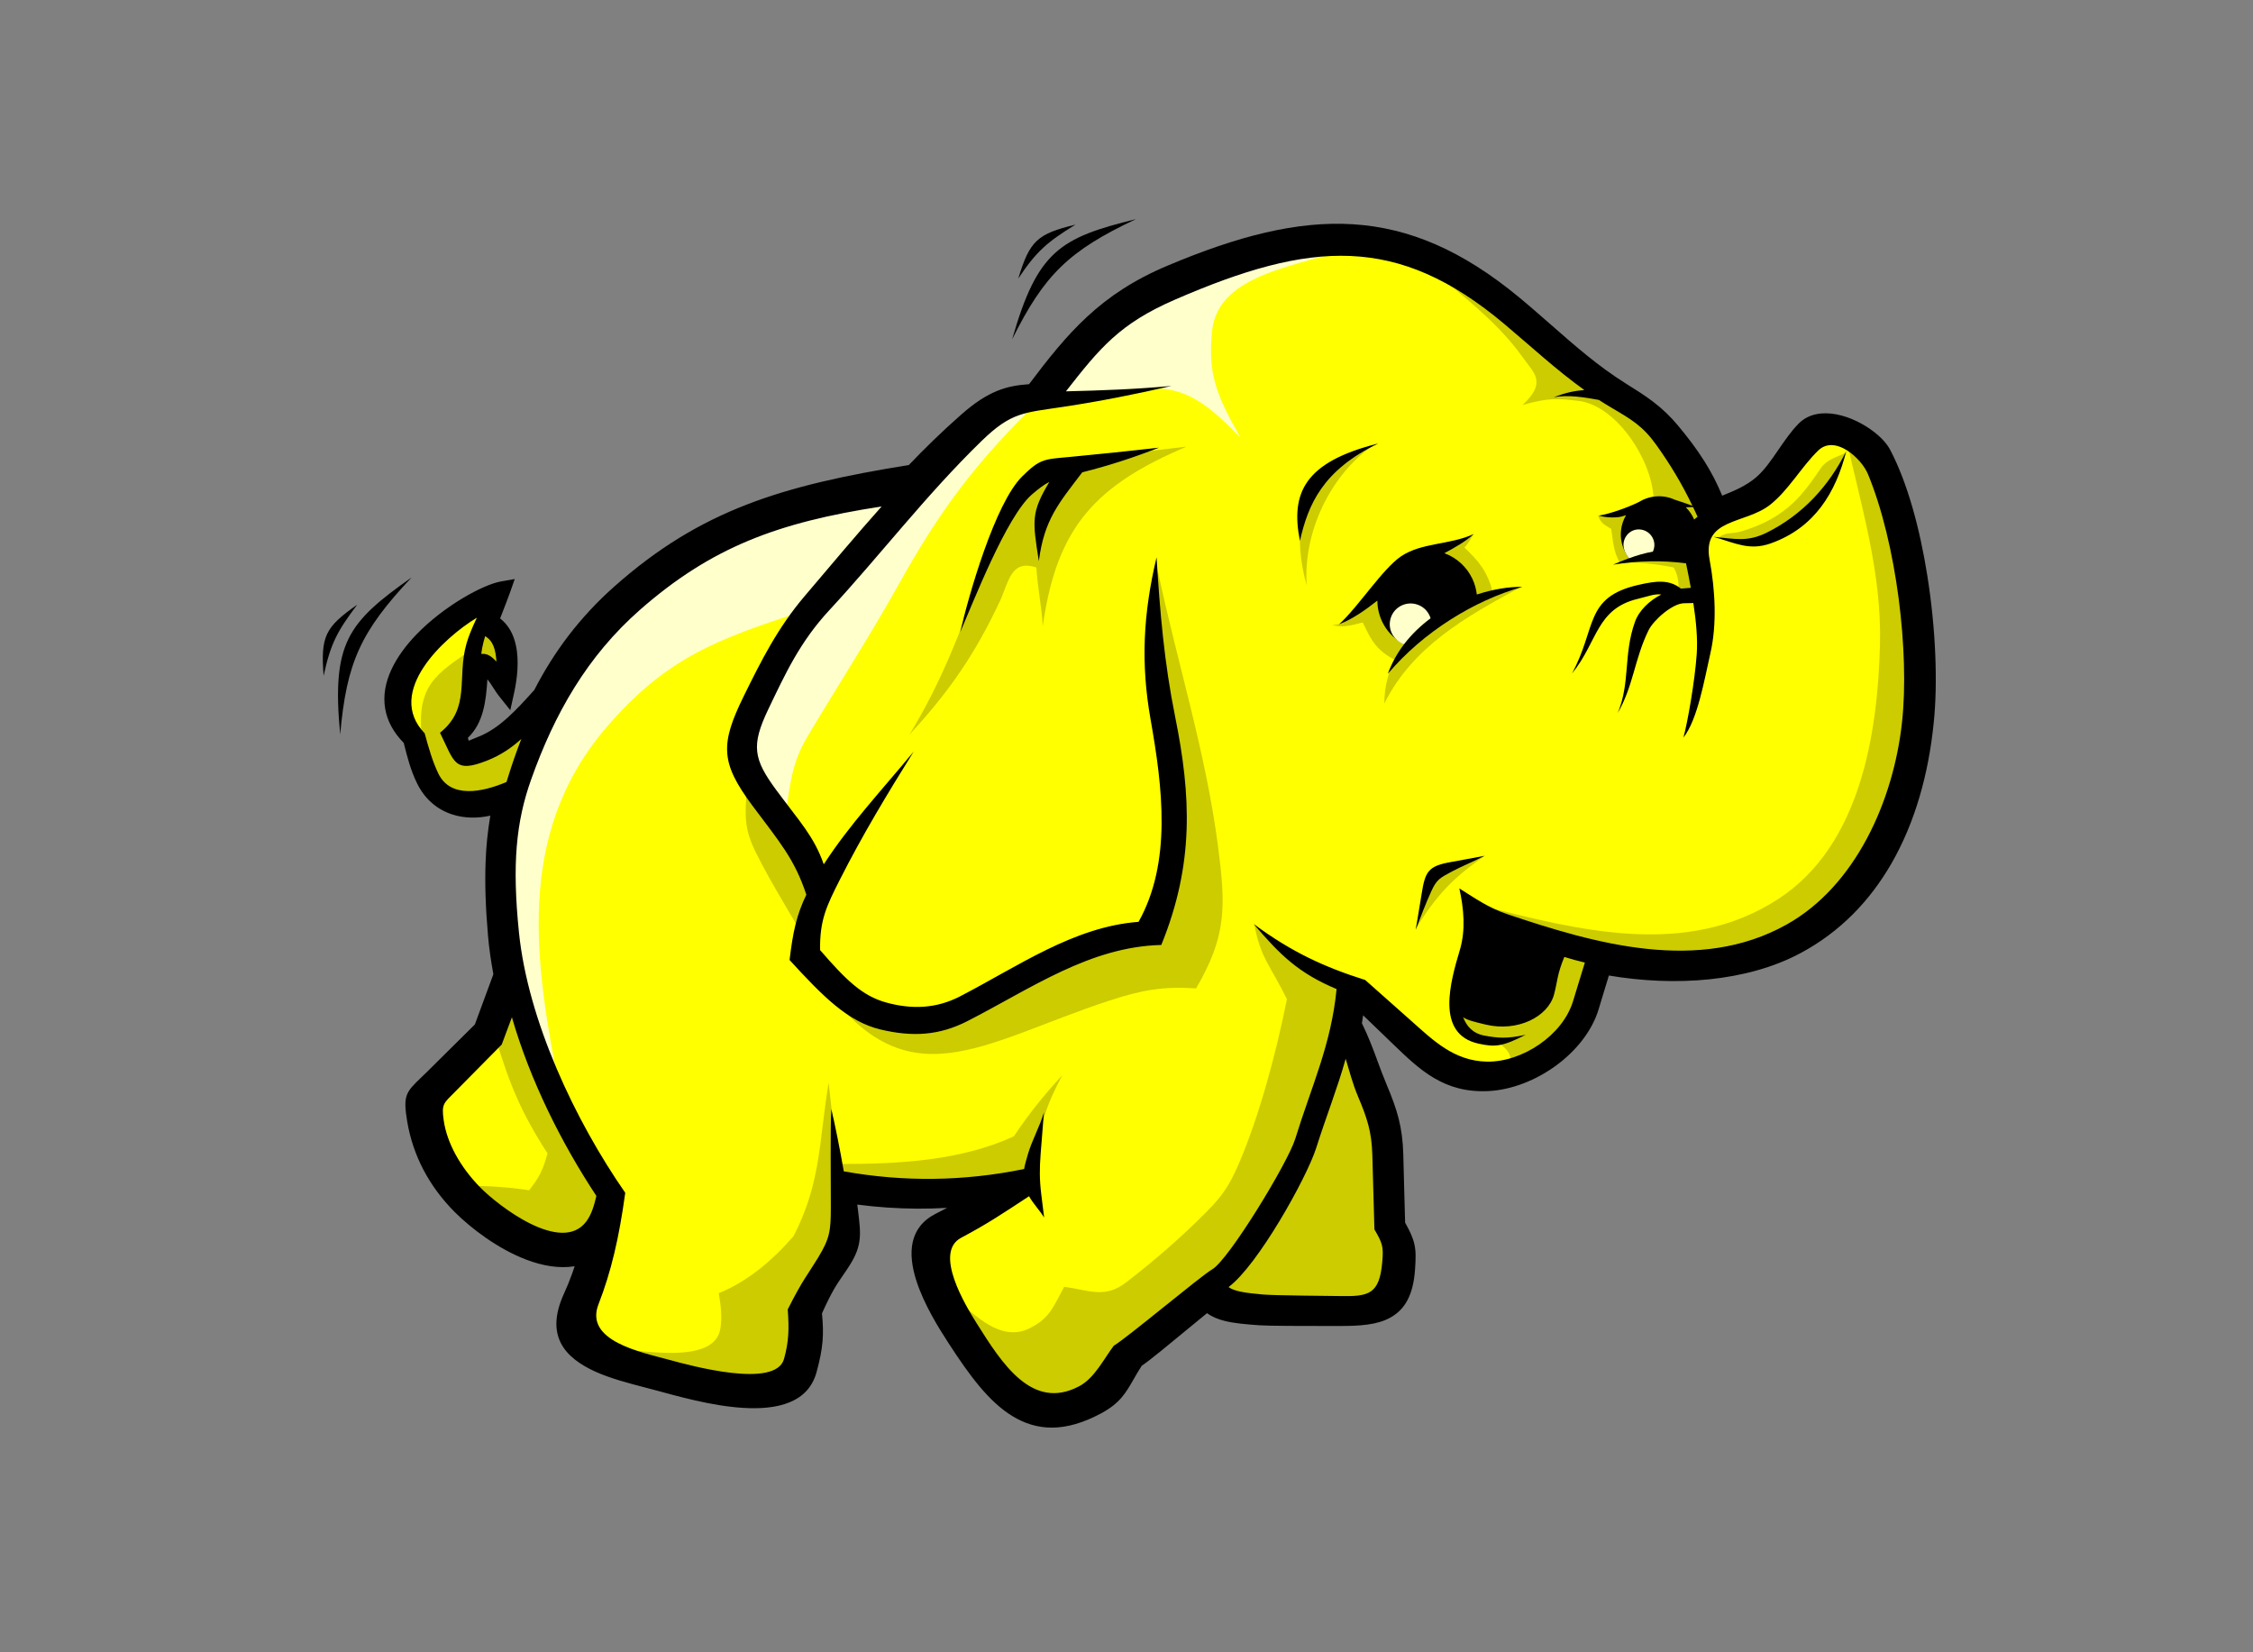
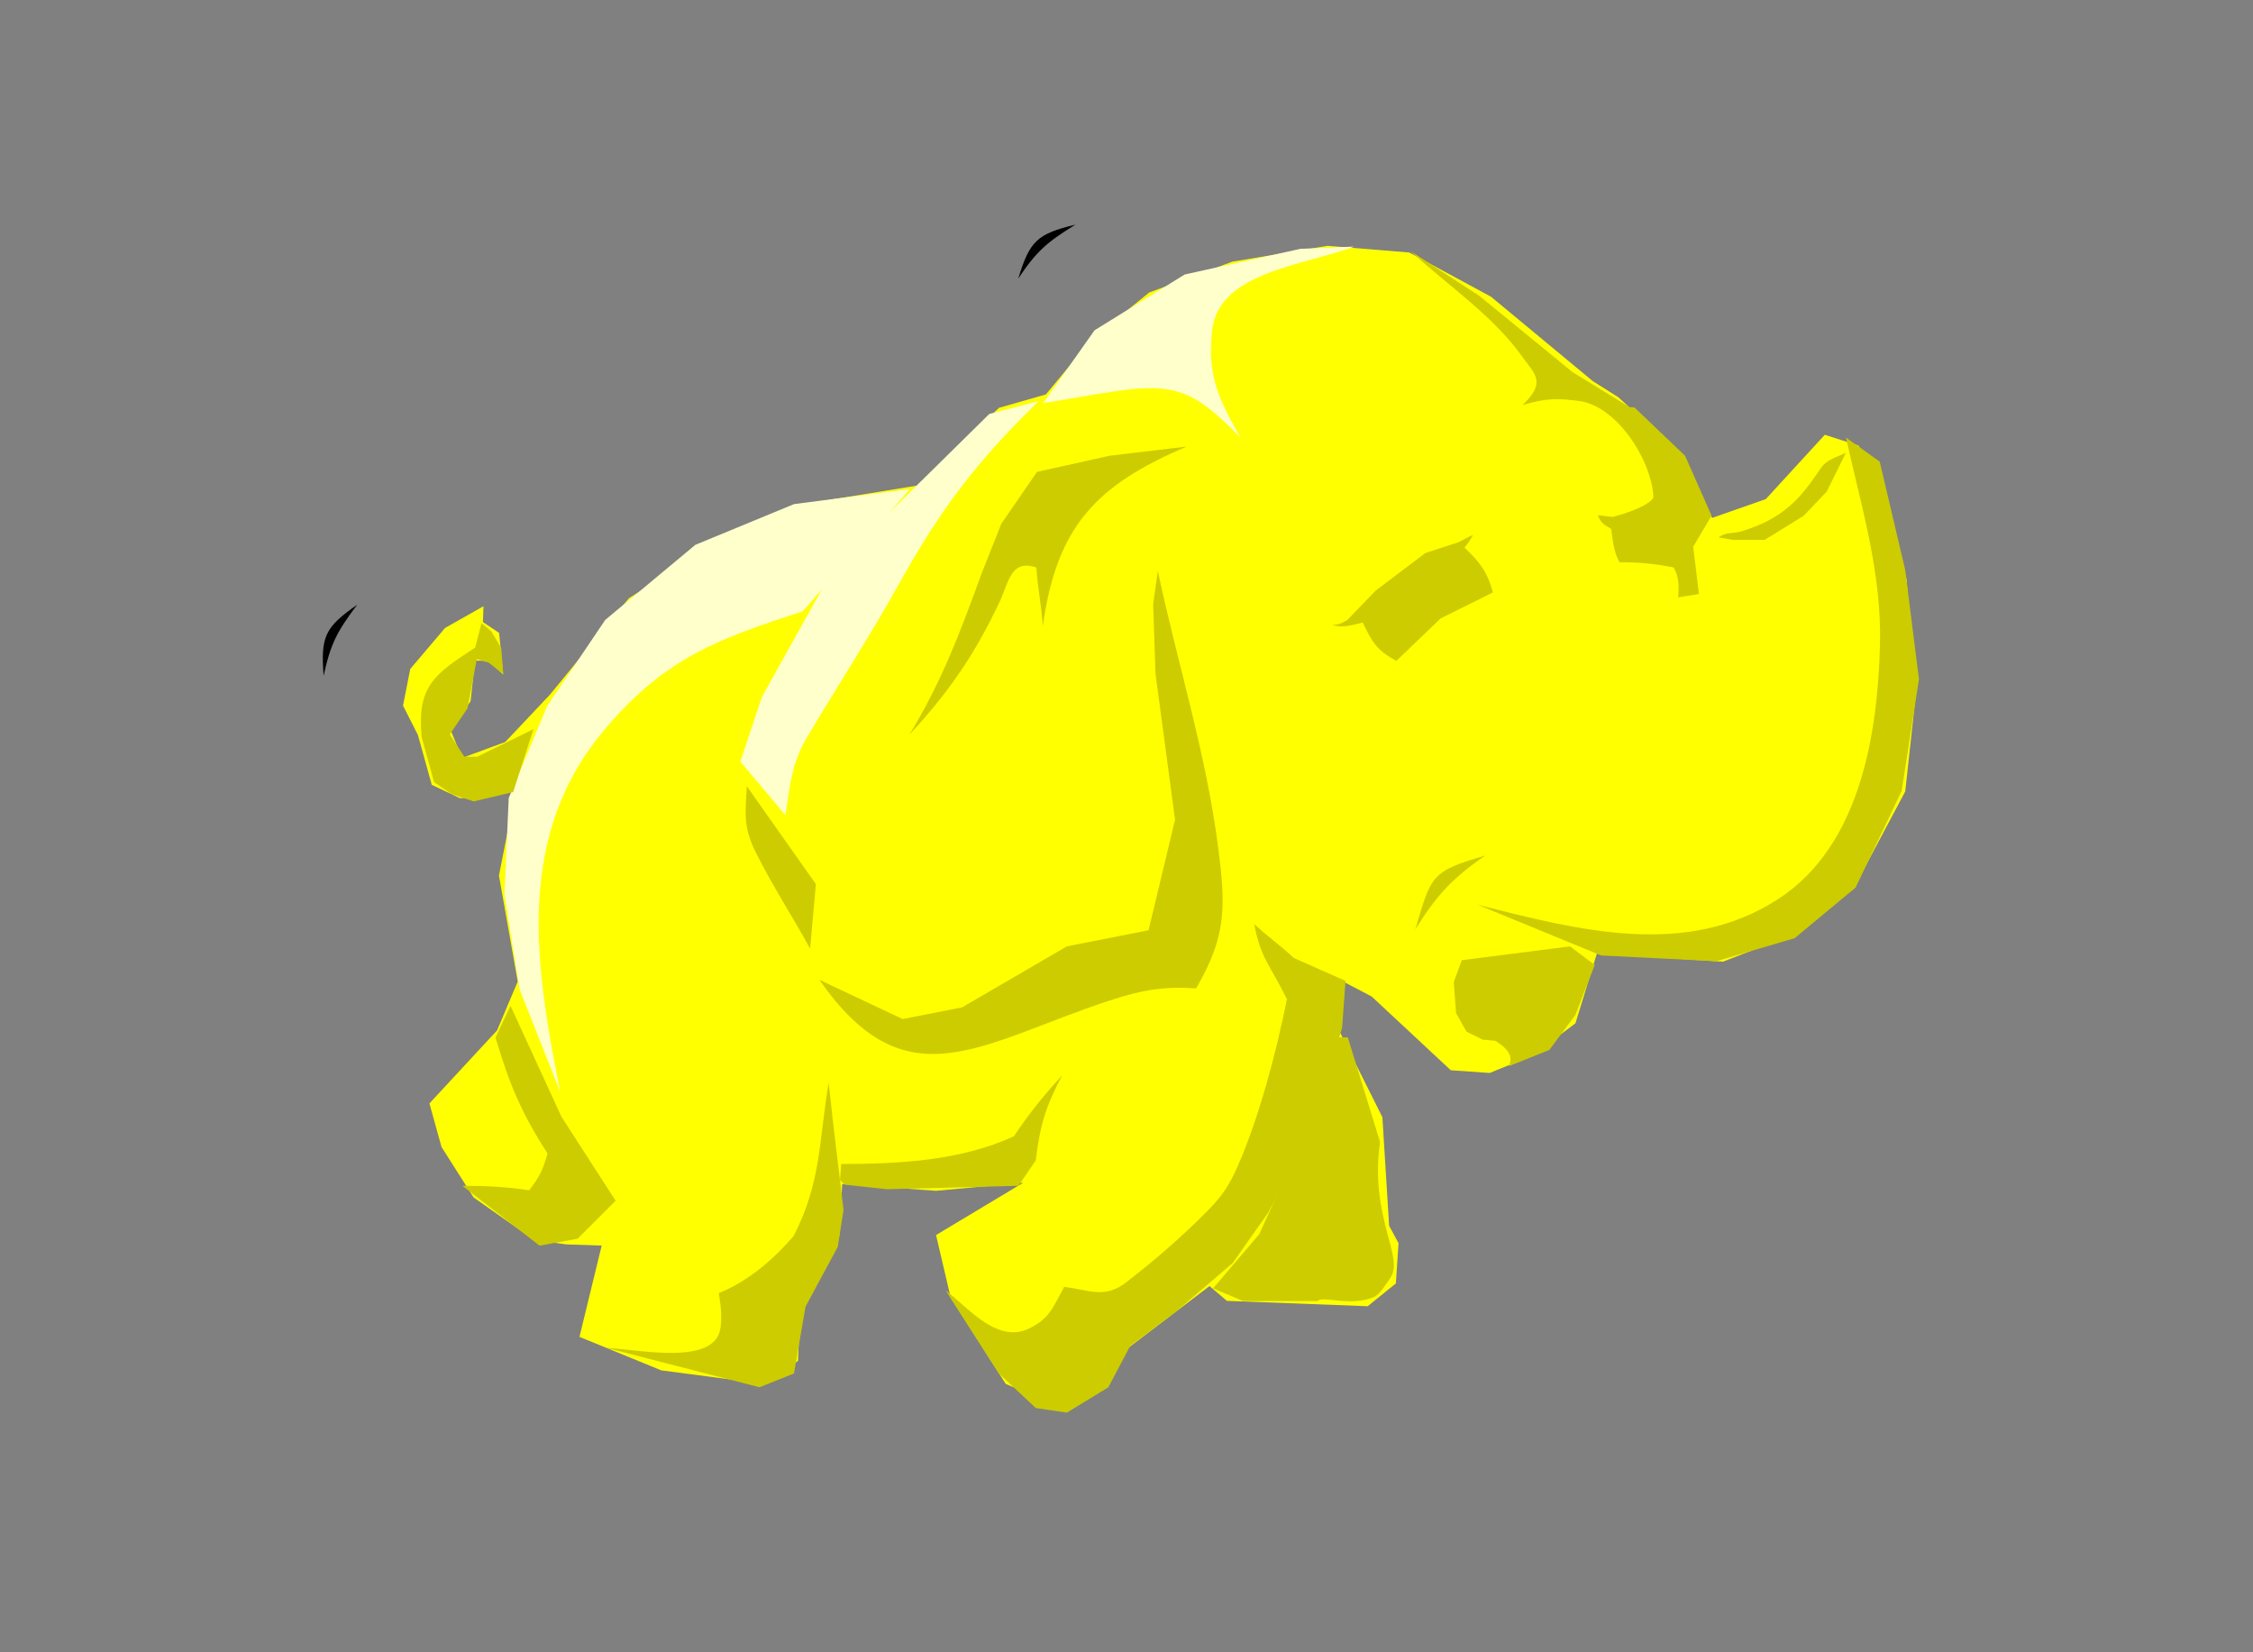
<svg xmlns="http://www.w3.org/2000/svg" version="1.1" id="katman_1" x="0px" y="0px" viewBox="0 0 3478.3 2550.3" style="enable-background:new 0 0 3478.3 2550.3;" xml:space="preserve">
  <rect x="0" y="0" width="3478.3" height="2550.3" fill="#808080" stroke="none" />
  <style type="text/css">
	.st0{fill:#FFFF00;}
	.st1{fill:#FFFFCC;}
	.st2{fill:#CCCC00;}
</style>
  <path class="st0" d="M1416.1,749.6l-165.6,26.9l-151.1,66.2l-128.3,80.7l-122.1,149l-69,73.1l-66.7,24.6l-17.6-43.1l30.8-44.5  l6.9-62.8l20.7,0.8l22.6,20.6l-6.1-64l-25-16.8l0.8-24.4l-59.3,33.5l-53.7,63.3l-11.2,56.6l23,45.3l21.4,77l43.5,20.6l45.8-2.2  l43.4-25.2l-29,146.9l29,163.5l-31.9,75.5L663,1703.4l18.6,67.2l49.5,77.9l93.3,65.7l49.5,6.8l55,1.9l-34.3,140.9l126.3,51.7  l157.3,20.7l53.8-35.2l4.1-95.2l60-99.3l4.1-78.6l144.9,10.4l134.5-12.4l-134.5,80.7l22.8,97.3l84.8,132.5l82.8,35.2l66.2-26.9  l26.9-53.8l138.7-105.5l26.9,22.8l217.3,8.3l43.5-35.2l4.1-62.1l-14.5-26.9l-10.4-167.6l-72.4-144.9l12.4-64.2l43.5,22.8  l122.1,113.8l60,4.2l66.2-26.9l66.2-49.7l33.1-107.6l194.6,12.4l118-45.5l95.2-89l68.3-128.3l16.5-151.1l-14.5-175.9l-37.2-157.3  l-37.3-49.7l-51.7-16.6l-91.1,99.3l-82.8,29l-72.4-120l-72.4-66.2l-39.3-24.8l-157.3-130.4l-126.2-68.3l-126.3-10.3L1902.4,404  l-128.3,47.6l-89,72.4l-70.4,84.9l-72.4,20.7L1416.1,749.6" />
  <path class="st1" d="M935.9,1123.2c-141.8,165.4-110.3,366-71,562.6c-21-53-42-106-62.9-159L778.8,1381c2.2-49.7,4.4-99.4,6.6-149.1  l59.6-142.4L934.4,957l139.1-115.9l152.4-62.9l178.9-23.2l-165.6,188.8C1106.2,986.9,1027.8,1016,935.9,1123.2" />
  <path class="st1" d="M1603.5,619.2c-98.6,96.2-152.4,168.8-215.2,281.4c-44.9,80.6-95.2,158.2-142.4,237.6  c-23.9,40.2-26.1,73.9-33.3,120.3l-69.6-82.8c11.1-33.1,22.1-66.3,33.1-99.4l112.6-202.1L1527.4,639  C1552.8,632.4,1578.1,625.8,1603.5,619.2 M2090.5,380.7c-79,29.6-210.1,39.4-219.2,130c-6.5,64.4,4.9,96.7,43.7,164.8  c-95.8-99.2-119.5-83.8-304.7-53l79.5-112.6l139.1-86.1l178.9-39.7L2090.5,380.7" />
  <path class="st2" d="M2308.4,1606.7c26.3,16.2,25.7,28,21.3,39.1c20.7-8.3,41.5-16.6,62.2-24.9l40.3-54.1l29.9-77.1l-38.2-28.7  l-167.1,21.3c-4.1,11.3-8.3,22.5-12.4,33.8c1.2,16,2.4,32,3.6,48c5.3,9.5,10.7,19,16,28.4c8.3,4.1,16.6,8.3,24.9,12.4  C2295.3,1605.5,2301.8,1606.1,2308.4,1606.7 M2292.8,1320.9c-83.8,24.2-83.1,30.8-107.8,113.9  C2217.6,1382.5,2241.8,1356,2292.8,1320.9 M2849.7,699.1c-14.9,6.9-29.4,10.2-38.7,23.8c-20,29.3-37.2,54-70.3,74.6  c-16.7,10.4-33.9,17.1-51.6,22.6c-14.7,4.6-23.5,0.5-36,9.5c7.4,1.3,14.8,2.6,22.2,3.9h49l60.4-37.3l35.5-37.3L2849.7,699.1   M1515.6,885c-32.9,90.2-61.7,167.5-111.6,249.1c63.9-68.9,102.7-127.5,139.4-205.4c14.2-30.3,16.9-65.8,56.6-52.6  c1.8,30.2,8.2,60.4,9.9,90.6c21.4-153.5,81.8-217.7,222.2-277.3l-119.1,14.2l-112,24.9l-55.1,80L1515.6,885 M1787.5,881.4  c30.3,142.5,73.9,279.2,92.8,424c12.3,94.1,13.6,139.2-33.7,220.4c-51.7-3.3-83.8,2.5-133.9,18.9  c-199.2,65.3-313.4,161.3-447.6-32.1l128.5,60.6c30.5-6,61.1-12,91.6-18c53.9-31.4,107.8-62.8,161.8-94.2l126.2-24.9l40.9-170.6  l-30.2-225.8c-1.2-35.5-2.4-71.1-3.6-106.6C1782.8,915.8,1785.2,898.6,1787.5,881.4 M2130.6,1763.1c-16.7,115.8,38.5,178,15.6,210  c-6.5,9-15.3,24.8-25,29.2c-35,15.5-83.1-2.9-86.6,6.2h-115.5l-46.2-19.6l71.1-83.5c23.1-50.4,46.2-100.7,69.3-151.1l44.4-152.9  h23.1L2130.6,1763.1" />
  <path class="st2" d="M1936.4,1426.6c9.4,52.6,25.7,65,50.4,115.9c-16.5,83-42.9,181.7-74.7,255c-13.4,30.9-24.2,47.9-47.9,71.8  c-39.9,40.3-80.3,75.4-125.6,110.4c-32.6,25.1-55.4,12.5-95.6,6.8c-17.1,31-21.8,48.2-53.3,64c-48.4,24.2-91.7-28-129.8-58.7  c27.4,42.9,54.9,85.7,82.3,128.6c19,17.8,37.9,35.5,56.9,53.3l48,7.1l64-39.1c11.3-21.3,22.5-42.7,33.8-64  c23.7-17.8,47.4-35.5,71.1-53.3c29-24.9,58.1-49.8,87.1-74.6l55.1-78.2l49.8-92.4c21.3-64,42.7-128,64-192  c1.8-24.3,3.5-48.6,5.3-72.9c-26.7-11.8-53.3-23.7-80-35.5C1977.7,1460.3,1956,1444.9,1936.4,1426.6 M1298.7,1796.9  c89.7,0,184.5-5,266.6-42.7c23.2-34.9,46.2-63.4,74.6-94.2c-25.9,48.9-34,76.5-40.9,131.5l-26.7,39.1c-67.5,1.8-135.1,3.5-202.6,5.3  c-21.9-2.4-43.8-4.7-65.8-7.1c-2.4-2.4-4.7-4.8-7.1-7.1C1297.6,1813.4,1298.2,1805.1,1298.7,1796.9 M1286.3,1734.6l-7-63.1  c-15.3,92.3-11.6,154.1-54.1,236.7c-31.7,36.7-70.8,70.2-115.5,88.1c3.8,22.7,4.9,36.8,2.7,53.4c-7.9,59.8-127.4,33.4-176.6,31  l236.7,60.9l53.3-21.3c5.9-34.4,11.9-68.7,17.8-103.1l49.8-92.4l8.9-56.9L1286.3,1734.6 M1153,1213.8c-2.5,44.9-5.4,63.6,14.4,103.2  c25.1,50.4,56,97.7,83.3,147.4l8.9-99.5C1224.1,1314.6,1188.5,1264.2,1153,1213.8 M788.1,1552.7c-7.7,16.4-15.4,32.8-23.1,49.1  c21.2,71.3,40,116.5,80.3,178.8c-7,25.2-12.3,36.3-28.4,56.9c-35.5-5.4-67-7-103-6.9c39.7,30.8,79.4,61.6,119.1,92.4  c19.6-3.6,39.1-7.1,58.7-10.7l58.7-58.7L866.8,1724C840.6,1666.9,814.3,1609.8,788.1,1552.7 M2849.9,675.5  c24.2,108.8,55.4,209.1,52.5,320.5c-3.6,136.7-30.2,309.3-156.8,391.7c-141.8,92.3-308.3,48.6-463.9,9.1l190.2,78.2  c59.2,3,118.5,5.9,177.8,8.9c40.3-11.8,80.6-23.7,120.9-35.5c31.4-26.1,62.8-52.1,94.2-78.2l71.1-149.3l26.7-172.4  c-7.1-56.3-14.2-112.6-21.3-168.9L2902,712.6C2884.7,700.2,2867.3,687.9,2849.9,675.5 M733.6,999.7c-64.4,41.9-89.7,60.3-82.6,138  l19.2,69.8l27.3,18.5l33.7,11.2l61-14.4c10.4-32.4,20.9-64.7,31.3-97.1l-86.6,42.5h-20c-7.5-11.5-15-23-22.5-34.5l27.3-40.1  l14.4-76.2c6.2,1.9,12.3,3.8,18.4,5.6c7.5,5.9,15,11.8,22.5,17.6l-3.2-40.1l-15.2-25.7c-5.1-4.3-10.2-8.6-15.2-12.8L733.6,999.7   M2178,387.8c57.1,53.1,127.3,99.2,173,164c17.7,25.1,37.3,37.9-0.3,73.4c39.8-11.4,54.5-10.1,86.4-6.3  c57.9,7,112.2,89.3,115.6,148.3c-0.7,5.5-16.1,18-60.9,30.4c-0.9,1.7-25.3-3.3-24.7-1.7c4.7,12.7,10.9,14.7,20.4,20.6  c2.1,14.2,3.4,36,13,51.5c28.2-0.5,55.7,2.6,83.3,8c9.3,15.4,7.9,30.8,7.1,46.2l32-5.3c-2.9-24.3-5.9-48.6-8.9-72.9  c9.5-16,18.9-32,28.4-48l-40.9-92.4c-26.1-24.9-52.1-49.8-78.2-74.7l-7.5-0.4c-29.3-18-58.6-36-88-54l-143.5-117.4L2178,387.8   M2274.2,825.7c-3,5.3-7.6,13.7-13.4,19.5c23.8,22.5,35.5,37.6,44,69.4c-26.9,13.3-53.8,26.7-80.7,40.1l-68.3,65.5  c-30-16.1-37.4-28.5-51.9-59.3c-16.9,4.5-32.9,8.8-46.8,3.7c8.8,0.1,14.3-2.1,23.1-7.6l43.5-45.1c25.6-19.4,51.2-38.8,76.8-58.1  l50.2-16.4C2257.1,834.7,2267.8,828.4,2274.2,825.7" />
-   <path class="st2" d="M2348.5,906c-85.6,46.1-167.6,92.4-211.3,180C2137.2,974.9,2248.7,926,2348.5,906 M2120.2,687.5  c-63.6,43.3-108.5,130.8-102.9,216c-20.7-73.8-13.4-143.5,50.2-194.5c10.7-5.2,21.5-10.4,32.2-15.6  C2106.5,691.4,2113.3,689.4,2120.2,687.5" />
-   <path d="M2975.5,888.7c-11.5-72.7-30.6-143.2-57.2-194c-3.2-6.2-8.1-12.5-14.2-18.5c-13.2-13-32.7-25.3-52.8-32.2  c-21.3-7.3-43.9-8.8-61.7,0.5c-4.6,2.4-9,5.6-12.8,9.5c-11.6,11.7-21.3,26-31.1,40.2c-10.9,15.9-21.8,31.9-34.9,43  c-15.2,13-34.1,20.8-52,28c-7.5-18.3-16.6-35.9-27.1-52.6c-12.2-19.5-26.2-37.8-41.5-56.1c-11.2-13.5-23.9-25.6-37.9-36.2  c-13.2-10.1-26.8-18.6-42.5-28.4c-42.3-26.5-78.2-58-114.9-90.2c-16.7-14.6-33.5-29.4-50-43c-87.4-72.1-168.9-107-256.1-112.5  c-86.6-5.4-178,18.3-286,63.8c-52.1,21.9-90.8,47.8-124.5,79c-32.2,29.8-59.5,64.1-89.6,104.1c-17.5,1.2-33,3.8-48.8,10.2  c-17.4,7-35,18.3-56,36.8c-14.6,12.9-29,26.1-43,39.7c-12.8,12.5-25.5,25.1-37.8,38.1c-98.3,15.8-178.4,33.2-250.1,61  c-73.3,28.4-138,67.5-204.4,126.4c-26.1,23.1-50,48.7-71.2,76.4c-20.2,26.5-37.5,54.3-52.6,83.6c-13.3,14.7-26.6,29.5-41,42.5  c-14,12.6-29,23.3-45.8,29.8l0,0c-9.8,3.8-13.8,6-14.2,5.8c-0.5-0.3-0.8-1.7-1.4-4.4c24.1-23,27.9-56.8,30.1-90.3  c2.9,3.5,5.7,7.7,8.5,12.2c3.2,4.9,6.4,10,10.4,14.9l16.4,20.6l5.7-25.7c4.8-21.6,8.4-50.3,2.8-75.2c-3.6-16.2-11.1-30.6-24.2-40.8  c1.3-3.3,2.4-6.3,3.6-9.2c4.1-10.5,8.3-21.3,11.9-31.4l7.1-20.2l-21.1,3.7c-28.1,4.9-88.4,38-130.9,82.1  c-15.8,16.4-29.3,34.5-38.2,53.5c-9.3,19.8-13.4,40.4-9.8,61.1c3.1,18.1,12.2,35.8,28.6,52.6c3,12.1,5.8,22.6,8.7,32  c3.4,10.8,7,20.4,11.6,29.8c12.4,25.7,32.1,41.4,54.9,48.7c18.3,5.9,38.6,6.2,58.5,1.8c-4,23.7-6.5,47.6-7.3,71.6  c-1.3,33.5,0,70.6,3.7,113.6c0.8,9.4,2,19.8,3.6,31.1c1.4,9.6,3,19.1,4.7,28.5c-3.7,10.1-7.5,20.3-11.2,30.4l-17.4,47.2l-38.2,37.8  c-11.9,11.7-23.8,23.5-35.6,35.3c-1,1-5,4.8-8.6,8.3c-24.1,23.2-28.8,27.8-22,68.5c4.4,26.1,12.9,51.3,25.2,74.7  c11.8,22.5,27.7,44.4,48,64.8c25.4,25.4,67,57.1,110.6,73.6c24.9,9.5,50.6,14.1,74.7,10.2c-1.2,3.7-2.4,7.4-3.8,11.1  c-3.8,10.6-8,21-12.7,31.2c-29.6,64.8,0.8,98.6,48,120.2c23.6,10.7,51.6,18,77.7,24.8c5.3,1.4,10.7,2.8,17.4,4.6  c30.9,8.3,84.2,23.7,132.9,26.7c53.2,3.4,101.1-7.6,114-55.3c5.1-18.9,8-33.4,9.2-47.6c1.1-13.2,0.7-26.5-0.9-42.9  c15.2-33.6,21.6-43,32.7-59.2c2.2-3.2,4.8-7,5.6-8.2c11.9-17.6,17.5-30.1,19.5-44.2c2-13.6,0.3-27.1-2.2-47.8  c-0.2-2-0.6-4.8-1.1-8.6c30.6,4,61.4,6.1,92.3,6.3c15.5,0.1,31-0.4,46.4-1.2c-4,2-7.8,4-12.1,6.2l-5.8,3  c-41.1,21.1-42.8,61.1-29.9,102.2c11.6,37.1,35.4,75,50.4,98c31.4,48.5,61.5,89.5,97.8,111.8c38.1,23.4,81.7,26.1,137.9-4.3  c28.6-15.5,37.6-31.3,49.8-52.6c3.7-6.5,7.8-13.6,12.4-20.6c11.8-7.8,41.2-32.1,70.1-56c9.8-8.1,19.7-16.2,30.7-25.2  c7.6,5.6,16.9,9.5,28,12.2c14.5,3.5,31.7,5,52.4,6.5c15.5,1.1,65.9,1.1,98.4,1.1c10.1,0,18.4,0,23.4,0c33.6,0.2,60.8-1.6,81.3-13.2  c21.9-12.4,34.8-34.3,37.6-73.7c1.2-17.5,1.5-28.3-1-39.3c-2.3-10.3-6.7-19.7-14.3-33.3c-0.5-17-0.9-34-1.4-51  c-0.5-18-1-36.1-1.4-54.1c-0.6-21.3-2.9-38.6-7.2-55.6c-4.3-16.9-10.4-33.1-18.6-52.6c-5.1-12.3-9.9-24.7-14.4-37.2l-11.8,4.3  l1.8-0.7l10-3.7v0c-7-19-14-37.4-23.7-57.2c0.6-3.8,1.3-7.9,1.9-12.3l18.8,18.1l27.6,26.6c21.1,20.3,40.3,38.8,63,52.1  c23.4,13.8,49.7,21.8,83.8,20.2c35.7-1.7,73.9-16.7,105.3-39.9c30.4-22.5,54.8-52.7,65-86.2l8.8-29.1l7.1-23.2  c50,8.5,103.8,11.2,155.6,5.8c50.1-5.3,98.4-18,140.1-40.3c61.3-32.7,107.3-80.9,140.3-138.1h0c36.9-63.9,57.6-139.3,65.4-216.8  C2991.9,1054.8,2988.5,970.2,2975.5,888.7L2975.5,888.7z M2327.2,1411.3c-28.8-9.7-48.9-23.9-74.2-39.8c6.9,31.1,10,64,0.8,95  c-14.6,49.2-38.1,129.8,28.7,144.6c25.4,5.6,37,4.8,72.9-13.7c-29.1,6.6-43.7,5-63.7,1.3c-18.1-3.3-27.7-14.8-32.8-28.4  c6.3,4.6,16.6,7,34.3,11.3c49.6,12,96.8-11.9,106-46.3c5.4-20.1,4.5-30.6,15.9-58c10.3,3.2,20.8,6.1,31.7,8.7l-18.4,60  c-15.9,52-78,93.8-132.8,92.9c-50.6-0.9-82.8-32.6-117.7-63.7c-24.1-21.4-47.3-41.9-70.2-62.3c-63-19.9-113.6-43.1-172.1-86.4  c41.6,48.9,69.9,76,127.9,100.4c-8.4,86.1-38.4,148.9-63.9,231.4c-11.6,37.3-102.7,186.6-128,201.2c-18,10.4-130.9,105.4-152.1,118  c-15.8,21-29.7,50-53.5,62.6c-72.4,38.3-119-35-158-97c-17.7-28.2-67-109.5-24.1-132.3c40.6-21.5,63.4-36.9,104.8-64.1  c6.1,11.1,16.5,21.8,23.3,32.9l-4.5-36.4c-2.7-22-2.6-39.8-0.9-61.9c1.7-21.4,3.4-42.8,5.1-64.2c-6.2,21.8-18.7,43.5-24.9,65.3  c-2.5,8.7-4.6,15.7-5.7,22.3c-93,19-185.3,20.2-278.4,3.6c-5.9-34.4-13.2-70.3-19.2-96.1c-1.8,28.8-0.7,108.5-0.8,153.1  c-0.1,34.6-1.6,46.4-19.4,75.8c-16.7,27.5-23.7,33.8-47.1,80.3c2,29.3,2,48.7-5.8,76.6c-13,46.3-143.8,10.4-178.2,1  c-42.5-11.6-130.3-28.9-108.2-85.5c19.4-49.8,31.8-102.4,41.3-172.1c-77.8-112.1-150.2-265.8-164.1-402  c-10.8-105.7-4.3-170.8,18.6-235.4c36.3-102.5,87-191.2,168.3-262.6c109.8-96.3,212.4-135,373-159.5c-38.6,43.3-76.9,89-118.5,138  c-42.2,49.6-67.2,99.8-94,154.1c-37,75-36.2,103.5,12.8,169.4c42.3,56.7,65.1,82.3,83.5,137.8c-15.2,31.4-20.8,58-25.9,100.8  c51.7,56.6,90.2,95.3,140.4,107.3c49.3,11.7,90.4,9.5,134.5-13.1c97.9-50.1,188.5-114.7,299-117.4c51.1-125.6,45.9-230.6,21.4-352.2  c-16.8-83-23.5-161.6-28.7-246.3c-20.7,87.2-24.6,163.8-9.2,250.6c18.5,104.6,32.9,220.2-18.6,312.2c-99.9,7.6-185.5,68.4-275.5,115  c-36.2,18.8-73.9,20.6-113.9,9.6c-37.2-10.2-62.3-34.8-102.3-81c-0.6-46.4,9.8-67.8,31.1-109.8c34.2-67.5,72-130.2,113.4-196.6  c-50.7,61.3-98.8,112.4-138.8,174c-15.3-43.5-37.1-65.6-73.3-114.6c-35.3-47.8-39-68.8-12.6-124.2c26.6-55.6,49.1-104.5,94.3-153.3  c78.1-84.3,149.6-178.2,235.1-261.3c46.4-45.1,65.2-43.5,126.7-52.9c55.6-8.4,109.9-19.1,166.6-32.2c-54.8,5.1-107.8,7-161.2,8.3  l-1.7,0c52.5-67.1,83-104.5,168.3-141.5c210-91.2,343.5-101.1,508.5,37.6c42.8,36,80.1,70.8,123.5,101.9  c-15.7,1.3-29.3,4.2-47.2,11.2c21.8-4.2,47,0,69.6,4.1c6.3,4.1,12.9,8.1,19.6,12.1c30.6,18,48,28,68.7,56.8  c21.9,30.5,40.1,60.9,56.2,94.5c-10.5-3.8-19.4-6.9-27.2-9.3c-17.8-8.2-38.6-6.9-55.2,3.4l-1.3,0.6c-16.9,8.3-43.2,17.6-60.7,20.5  c9,3.1,28.8,4.2,38.1,0.5c1.3-0.5,2.5-0.9,3.8-1.2c-4.3,7.4-7,15.6-7.8,24.1c-1.1,11.2,1.1,22.5,6.3,32.6l0,0.1  c1.6,3.7,3.8,7.2,6.2,9.6c-8,3-16.2,6.3-24.7,10c39.2-6,74.4-7,112.6-2c2.5,12,5.1,24.8,7.4,37.8l-14.2,1.1c-0.4,0-0.8,0.1-1.1,0.1  c-18.1-14.4-38.2-12-65.7-5.7c-83.7,19.1-64,66-102.5,136.8c40-48.8,37-100,102.1-115.4c15.2-3.6,25.5-8.1,35.8-6.5  c-18.5,9.3-34.5,24.7-40.8,42.6c-17.9,50.5-6.8,93-26.4,140.2c24.3-42.1,25.8-83.3,47.5-127.6c7.8-15.9,36.8-41.4,54.6-41.8  l14.6-0.3c4.3,28,6.9,55.9,5.2,79c-3,42.2-14,104.8-20.5,128.7c22-28.3,32.1-88.3,41.7-130.6c10.1-44,7.5-96.7-1.3-144  c-12.1-64.8,54.6-54.3,93.4-84.8c28.5-22.5,48.1-58.3,74.2-83.7c25.9-25.2,66.7,11.8,76.9,36.4c44.2,106.9,64.3,275.1,52.6,382.8  c-13.1,120.9-71.5,252.9-178.2,312.5C2622.6,1503.2,2462.3,1456.8,2327.2,1411.3L2327.2,1411.3z M2134,1948.4  c-4.4,49.9-21.1,53.2-64.9,52.4c-19.9-0.4-99.2-0.7-119.3-2.4c-28.4-2.5-44.4-5-53.1-11.5c44.6-32.8,120.5-168.1,135.3-214.7  c15.6-49.2,32.8-92.2,45.5-137.7c5.9,19,10.5,37.9,19,58c14.2,33.7,21.2,54.6,22.2,90.8l3.2,114.6  C2134.3,1919.4,2136.2,1923.9,2134,1948.4L2134,1948.4z M790.3,1570.4c28.3,98.1,76.7,194.5,130.2,275.5v1.4  c-3.4,13.9-7.2,27.5-15.4,38.4c-38.3,51.2-135.6-24-163.8-52.7c-30.8-31.5-51.4-68.7-56.3-103.6c-3.6-25.5-0.1-26.1,17.7-44.1  l71.9-72.8L790.3,1570.4L790.3,1570.4z M736.2,953.6c-7.3,15.6-12.4,27.4-15.9,39.6c-15.3,52.7,6.9,99.8-41,138  c22.5,45.4,21.5,63.5,73.8,42.5c20.2-8.1,36.8-19.4,51.7-32.9c-7.2,18.7-13.8,37.6-19.8,56.7c-1,3.2-2,6.5-3,9.7  c-37.4,15.9-86.6,26-105.4-13.3c-9.1-19.1-14.3-37.8-21-61.9C593.9,1068.1,686,983.8,736.2,953.6L736.2,953.6z M766.5,1021.2  c-7.6-7.6-13.7-12.8-23.5-11.7c0.8-6.4,1.9-12.7,3.5-18.5c0.8-3,1.6-6,2.5-8.9C761.7,989.6,765.1,1003.1,766.5,1021.2L766.5,1021.2z   M2613.9,782.8c2.3,4.9,4.6,9.9,6.9,14.9c-1.9,1.4-3.6,2.8-5.3,4.3c-3-7.1-7.4-13.5-12.9-18.9C2606.3,783,2610,782.9,2613.9,782.8  L2613.9,782.8z M835.2,1072.6L835.2,1072.6L835.2,1072.6L835.2,1072.6z M1308.8,1845.1L1308.8,1845.1L1308.8,1845.1z M1864.1,2010.9  L1864.1,2010.9L1864.1,2010.9z M2089.8,1581.9L2089.8,1581.9L2089.8,1581.9L2089.8,1581.9z M742.6,1149.3L742.6,1149.3l-0.4-1.1  L742.6,1149.3L742.6,1149.3z M2909.1,1327.4l0.3,0.2L2909.1,1327.4z M525.2,1133.9c9.8-111,31.4-158.9,110.3-242.5  C536.5,961.2,511.8,992.8,525.2,1133.9" />
  <path d="M499.6,1043.3c10.9-50,21-68.8,51.9-109.8C501.5,968.4,495,982.7,499.6,1043.3 M1660.3,346.8  c-59.3,14.3-70.6,25.2-88.3,83.3C1600.3,387.6,1616.6,373.8,1660.3,346.8" />
-   <path d="M1753.7,338.3c-117.5,28.8-152.1,49.3-191.1,185.5C1612.2,424.1,1649.8,387.3,1753.7,338.3 M2006.9,835  c12.5-55.5,34.8-109,121-150.4C2013.6,713.2,1992.2,761.2,2006.9,835 M2733.9,838.8c67.7-24.1,100.3-78.5,116.5-142.5  c-26.5,53.6-67.4,98.5-122.9,126c-29.8,14.7-48.8,9.6-82.1,6.4C2679.3,838.4,2700.7,850.6,2733.9,838.8 M2273,893.2  c-8.7-18.2-24.2-32.3-43.1-39.2c16.6-8.9,32.9-18.2,45.6-29.7c-37.3,17.2-80.6,13-112.6,34.6c-28.2,19-67,79.3-95.6,104.9  c20.7-8,40.7-22,59.1-36.6c0.2,28.4,16.1,54.3,41.2,67.4c-10.6,13.9-19,29.2-25,45.6c54.5-64.6,133.5-113.3,207.8-134.2  c-20.8-0.3-45.3,3.6-70.4,11.8C2279,909.3,2276.7,901,2273,893.2 M2194.6,1381.1c-2.6,16.7-6.3,37.5-8.9,54.2  c7.1-18.9,15.6-40.9,23.8-59c8.7-19.1,13.6-20.9,32.2-31c13.1-7.1,37-17,50.1-24.1c-13.5,2.3-37.7,7.2-51.3,9.5  C2204.4,1336.9,2200.2,1345.6,2194.6,1381.1 M1578,735.6c-41.9,41.4-82.6,183.5-95.6,240.4c20.5-47.2,71.7-179.3,111-212.9  c10.9-9.3,18.4-15,26.6-19.1c-28.1,47.2-26.1,58.9-16.2,122.2c8.4-64.3,30.6-89.1,67.1-137.1c40-10,77.4-22.1,118.4-38  c-46.2,5.2-92.4,10-138.7,14.4C1611.8,709,1605.5,708.3,1578,735.6" />
-   <path class="st1" d="M2148.7,977.5c-7.6-16-0.8-35.2,15.2-42.8c16.1-7.6,35.4-0.8,43,15.3c0.7,1.4,1.3,2.9,1.7,4.5  c-15.3,11.4-29.3,24.7-41.1,40.2C2159.6,991.4,2152.6,985.7,2148.7,977.5 M2506.5,839.1c1.3-13.2,12.6-23,25.8-21.7  c13.3,1.3,23,13.1,21.7,26.3c-0.3,2.7-1,5.4-2.2,7.9c-12.1,2.1-24.2,5.6-36.7,10.2C2509.9,856.4,2505.7,846.7,2506.5,839.1" />
</svg>